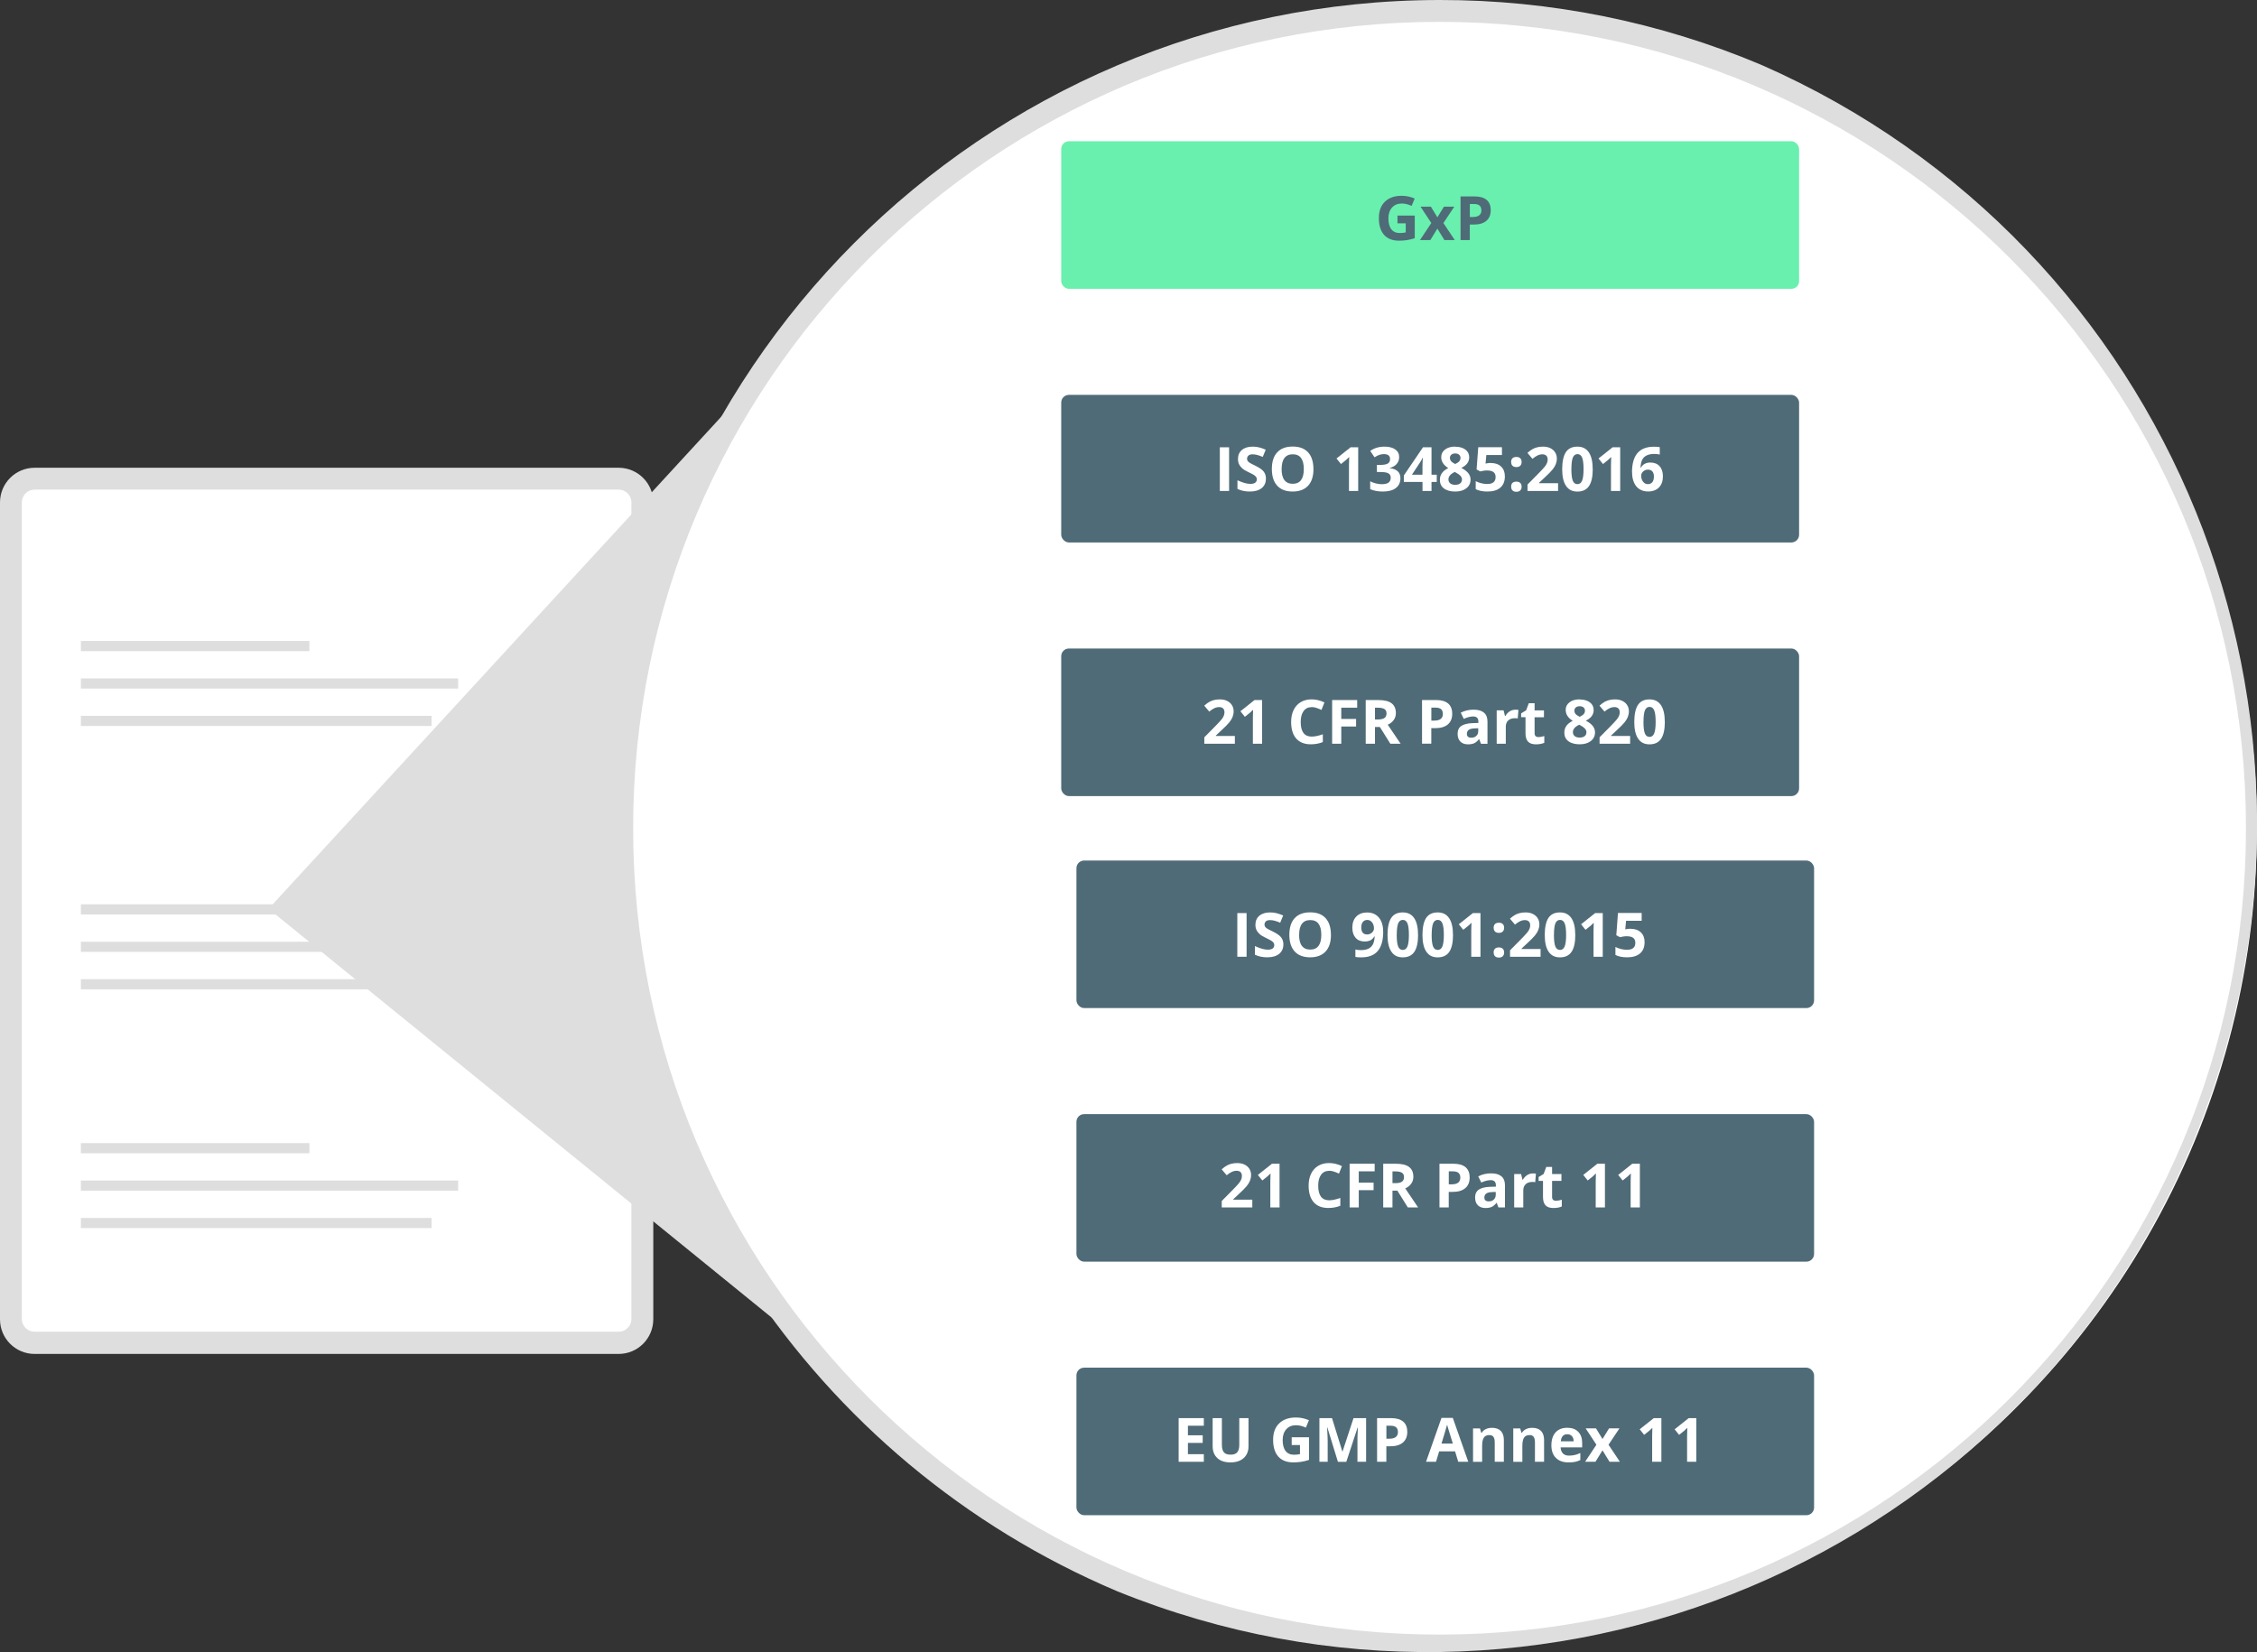
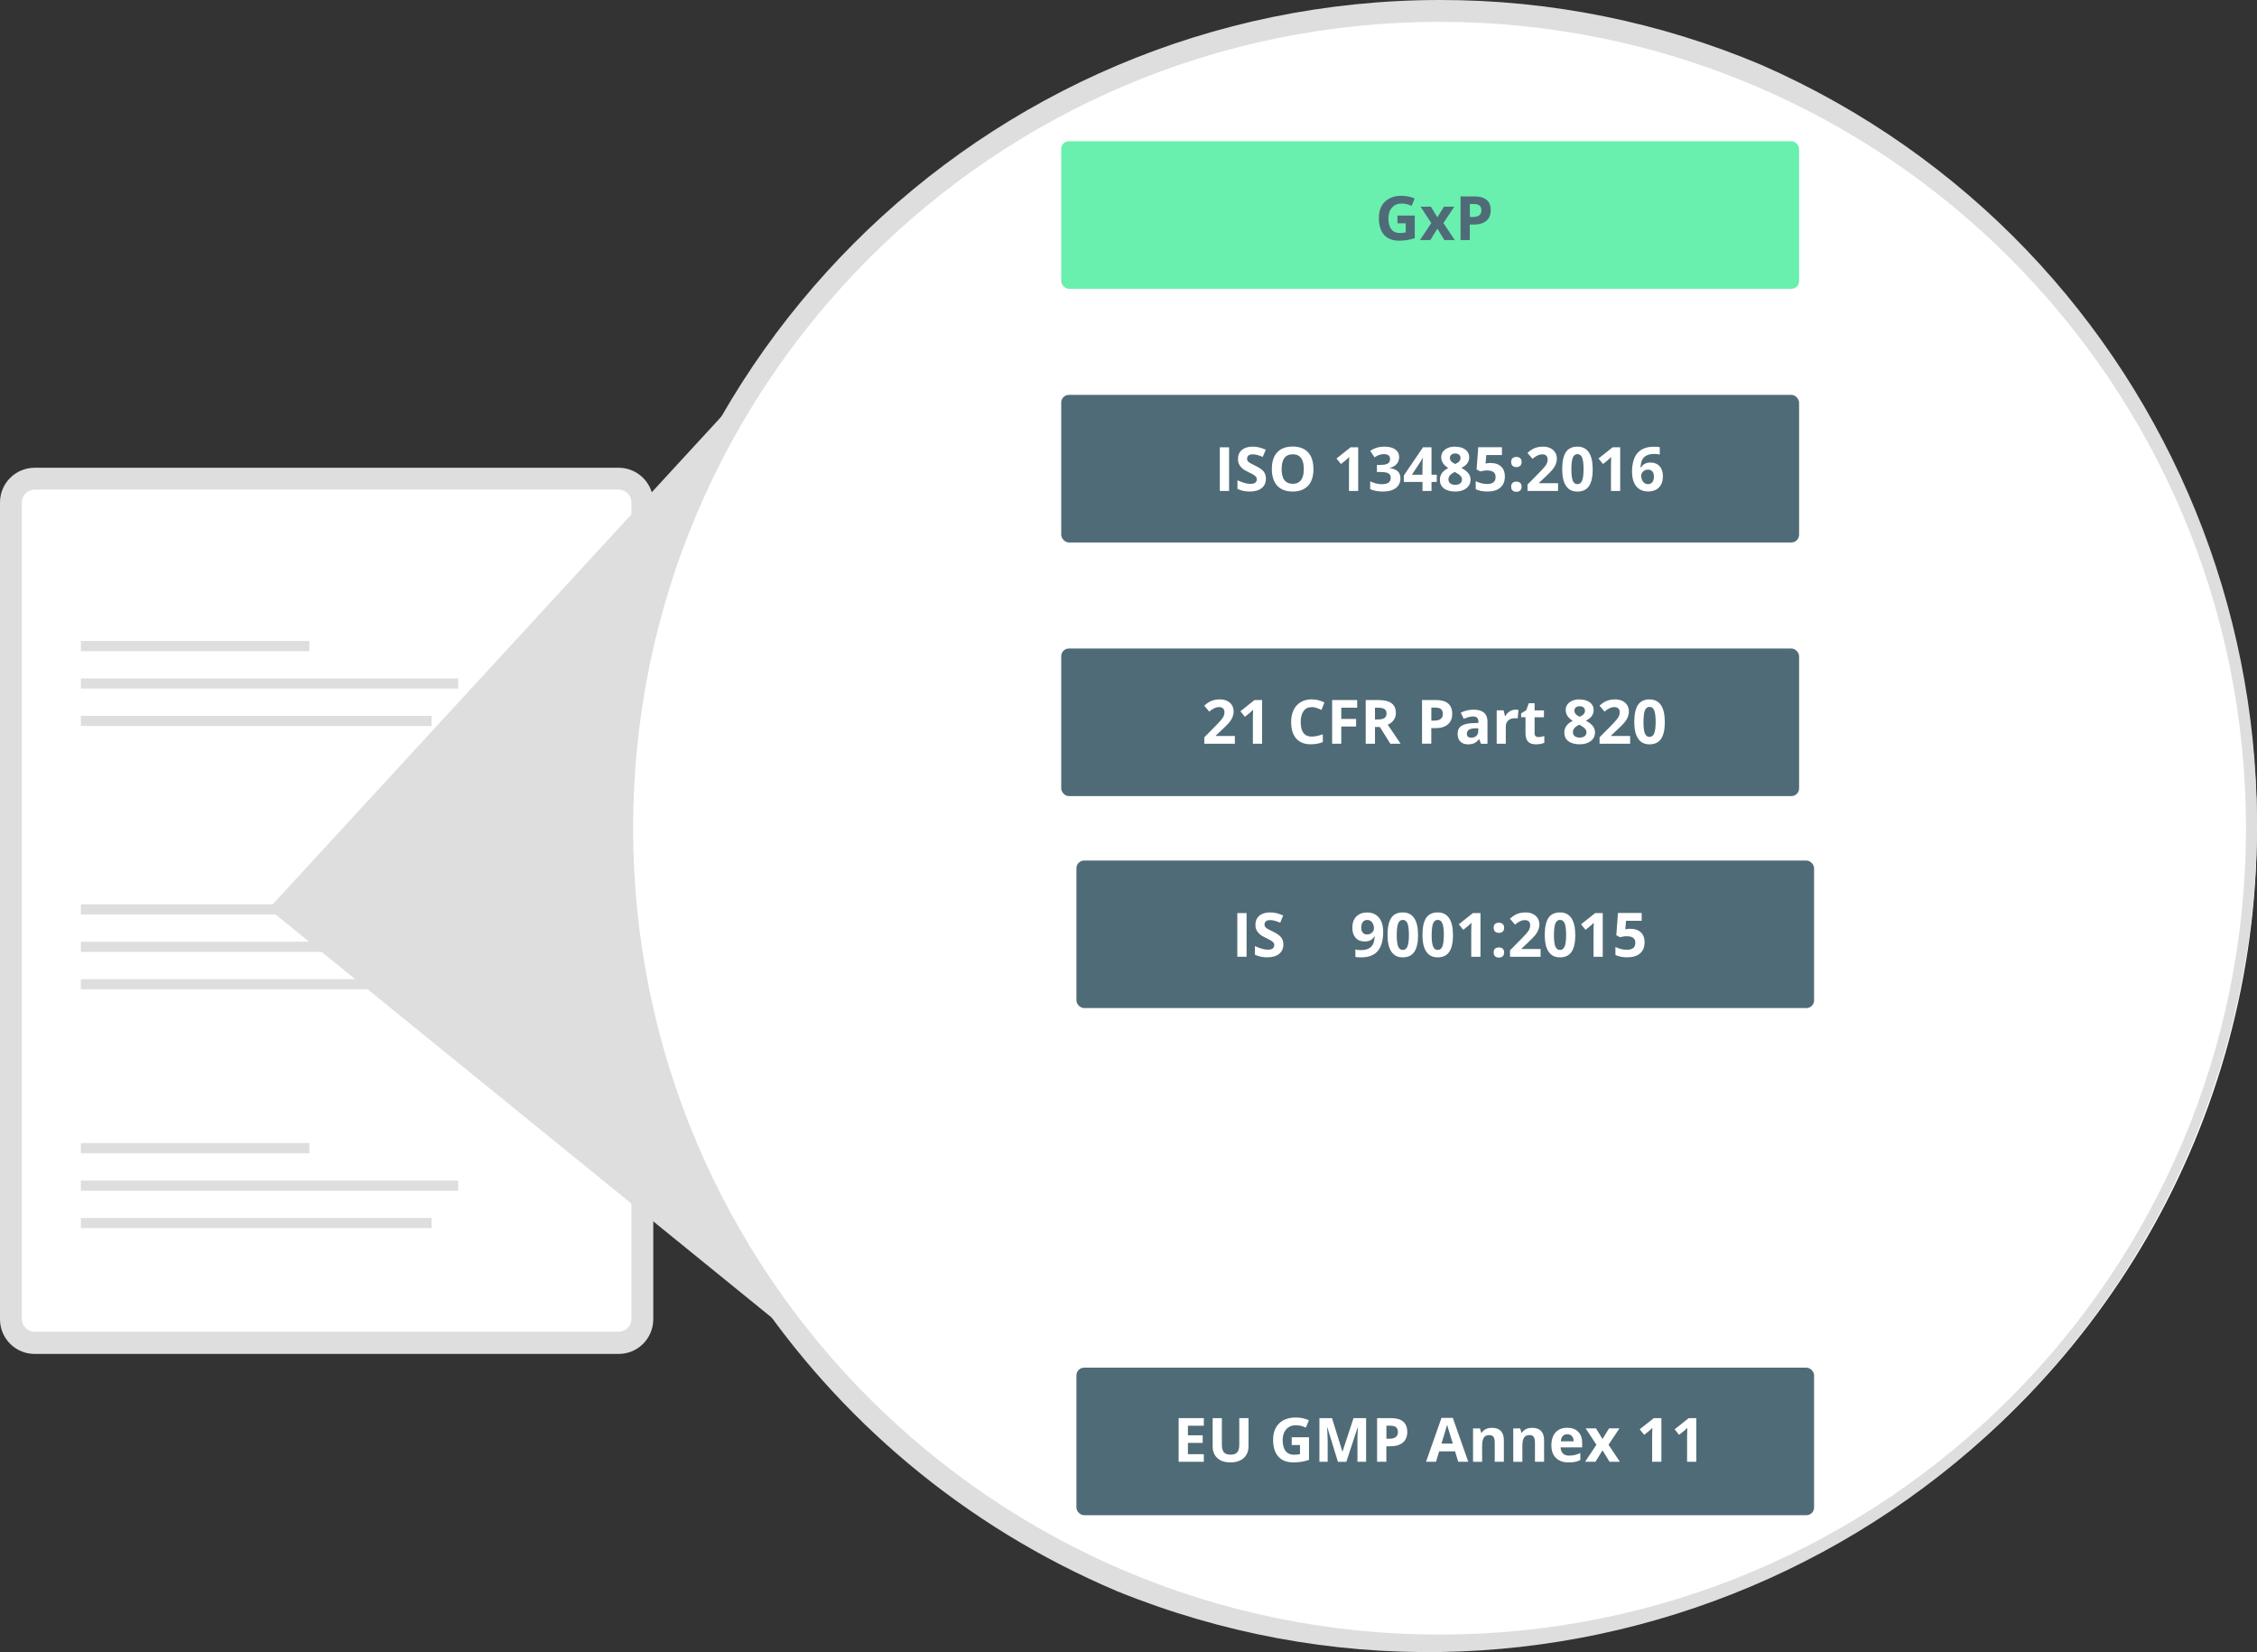
<svg xmlns="http://www.w3.org/2000/svg" id="Layer_2" data-name="Layer 2" viewBox="0 0 516.26 377.92">
  <rect x="0" y="0" width="516.26" height="377.92" fill="#333333" stroke="none" />
  <defs>
    <style> .cls-1 { fill: #fff; } .cls-2 { fill: #dedede; } .cls-3 { fill: #69f0ae; } .cls-4 { fill: #4f6b77; } </style>
  </defs>
  <g id="Layer_1-2" data-name="Layer 1">
    <rect class="cls-1" x="2.5" y="109.54" width="144.43" height="197.65" rx="5.43" ry="5.43" />
    <path class="cls-2" d="M141.5,112c1.61,0,2.92,1.31,2.93,2.92v186.8c0,1.61-1.32,2.92-2.93,2.92H7.93c-1.6,0-2.9-1.28-2.93-2.88V115c-.04-1.62,1.24-2.96,2.86-3,.02,0,.05,0,.07,0H141.5m0-5H7.93C3.55,107,0,110.55,0,114.93c0,.02,0,.05,0,.07v186.8c0,4.38,3.55,7.92,7.93,7.92H141.5c4.38,0,7.92-3.54,7.93-7.92V115c.04-4.38-3.48-7.96-7.86-8-.02,0-.05,0-.07,0Z" />
    <rect class="cls-2" x="18.5" y="146.63" width="52.27" height="2.32" />
    <rect class="cls-2" x="18.5" y="155.19" width="86.3" height="2.32" />
    <rect class="cls-2" x="18.5" y="163.75" width="80.22" height="2.32" />
    <rect class="cls-2" x="18.5" y="206.87" width="52.27" height="2.32" />
    <rect class="cls-2" x="18.5" y="215.43" width="86.3" height="2.32" />
    <rect class="cls-2" x="18.5" y="223.99" width="80.22" height="2.32" />
    <rect class="cls-2" x="18.5" y="261.49" width="52.27" height="2.32" />
    <rect class="cls-2" x="18.5" y="270.05" width="86.3" height="2.32" />
    <rect class="cls-2" x="18.5" y="278.61" width="80.22" height="2.32" />
    <polygon class="cls-2" points="198.97 319.65 61.43 207.89 195.45 62.2 198.97 319.65" />
    <circle class="cls-1" cx="329.28" cy="189.46" r="186.96" />
    <path class="cls-2" d="M329.28,5c101.87,0,184.46,82.58,184.46,184.46s-82.59,184.46-184.46,184.46-184.46-82.59-184.46-184.46S227.41,5,329.28,5M329.28,0c-104.66,.11-189.42,85.04-189.32,189.7,.08,76.02,45.57,144.64,115.57,174.3,97,39.31,207.5-7.46,246.81-104.47,38.49-94.99-5.52-203.38-99.34-244.64C379.68,5.02,354.6-.04,329.28,0Z" />
    <rect class="cls-4" x="246.22" y="196.85" width="168.73" height="33.75" rx="1.76" ry="1.76" />
-     <rect class="cls-4" x="246.22" y="254.86" width="168.73" height="33.75" rx="1.76" ry="1.76" />
    <rect class="cls-4" x="246.22" y="312.86" width="168.73" height="33.75" rx="1.76" ry="1.76" />
    <rect class="cls-3" x="242.74" y="32.31" width="168.78" height="33.76" rx="1.76" ry="1.76" />
    <rect class="cls-4" x="242.74" y="90.33" width="168.78" height="33.76" rx="1.76" ry="1.76" />
    <rect class="cls-4" x="242.74" y="148.35" width="168.78" height="33.76" rx="1.76" ry="1.76" />
    <g>
      <path class="cls-1" d="M283.02,218.86v-9.99h2.12v9.99h-2.12Z" />
      <path class="cls-1" d="M293.55,216.08c0,.9-.33,1.61-.97,2.13-.65,.52-1.55,.78-2.71,.78-1.07,0-2.01-.2-2.83-.6v-1.97c.67,.3,1.25,.51,1.71,.64,.47,.12,.89,.18,1.28,.18,.46,0,.82-.09,1.07-.27,.25-.18,.37-.44,.37-.79,0-.2-.05-.37-.16-.52-.11-.15-.27-.3-.48-.44-.21-.14-.64-.37-1.3-.68-.61-.29-1.07-.56-1.37-.83s-.55-.57-.73-.92-.27-.76-.27-1.23c0-.88,.3-1.58,.9-2.08,.6-.51,1.43-.76,2.48-.76,.52,0,1.02,.06,1.49,.18,.47,.12,.97,.3,1.48,.52l-.68,1.65c-.53-.22-.97-.37-1.32-.46-.35-.09-.69-.13-1.03-.13-.4,0-.71,.09-.92,.28s-.32,.43-.32,.73c0,.19,.04,.35,.13,.49,.09,.14,.22,.27,.41,.4,.19,.13,.64,.36,1.34,.7,.93,.45,1.57,.89,1.92,1.34,.35,.45,.52,1,.52,1.65Z" />
-       <path class="cls-1" d="M304.44,213.85c0,1.65-.41,2.93-1.23,3.81s-2,1.33-3.53,1.33-2.71-.44-3.53-1.33-1.23-2.17-1.23-3.83,.41-2.93,1.23-3.81c.82-.88,2-1.32,3.54-1.32s2.71,.44,3.52,1.33c.81,.88,1.22,2.16,1.22,3.81Zm-7.29,0c0,1.12,.21,1.96,.64,2.52s1.06,.85,1.9,.85c1.69,0,2.54-1.12,2.54-3.37s-.84-3.38-2.52-3.38c-.84,0-1.48,.28-1.91,.85-.43,.57-.64,1.41-.64,2.53Z" />
      <path class="cls-1" d="M316.39,213.13c0,1.97-.42,3.44-1.24,4.41s-2.08,1.46-3.77,1.46c-.59,0-1.04-.03-1.35-.1v-1.7c.38,.1,.78,.14,1.2,.14,.71,0,1.29-.1,1.74-.31,.46-.21,.8-.53,1.05-.98,.24-.45,.38-1.06,.42-1.84h-.08c-.26,.43-.57,.73-.92,.9s-.78,.26-1.3,.26c-.87,0-1.56-.28-2.06-.84-.5-.56-.75-1.33-.75-2.33,0-1.07,.3-1.92,.91-2.54,.61-.62,1.44-.93,2.49-.93,.74,0,1.38,.17,1.94,.52,.55,.35,.98,.85,1.27,1.51,.3,.66,.44,1.44,.44,2.36Zm-3.62-2.69c-.44,0-.78,.15-1.03,.45s-.37,.73-.37,1.3c0,.48,.11,.87,.33,1.15s.56,.42,1.02,.42c.43,0,.79-.14,1.1-.42,.31-.28,.46-.6,.46-.97,0-.54-.14-1-.43-1.37-.29-.37-.65-.56-1.09-.56Z" />
      <path class="cls-1" d="M324.37,213.86c0,1.75-.29,3.04-.86,3.88-.57,.84-1.45,1.26-2.64,1.26s-2.02-.43-2.61-1.3c-.59-.87-.88-2.14-.88-3.83s.29-3.06,.85-3.9c.57-.84,1.45-1.25,2.63-1.25s2.02,.44,2.62,1.31c.59,.88,.88,2.16,.88,3.84Zm-4.89,0c0,1.23,.11,2.1,.32,2.64,.21,.53,.57,.8,1.07,.8s.85-.27,1.07-.81,.33-1.41,.33-2.62-.11-2.11-.33-2.64c-.22-.54-.58-.8-1.06-.8s-.85,.27-1.07,.8c-.21,.54-.32,1.42-.32,2.64Z" />
      <path class="cls-1" d="M332.36,213.86c0,1.75-.29,3.04-.86,3.88-.57,.84-1.45,1.26-2.64,1.26s-2.02-.43-2.61-1.3c-.59-.87-.88-2.14-.88-3.83s.29-3.06,.85-3.9c.57-.84,1.45-1.25,2.63-1.25s2.02,.44,2.62,1.31c.59,.88,.88,2.16,.88,3.84Zm-4.89,0c0,1.23,.11,2.1,.32,2.64,.21,.53,.57,.8,1.07,.8s.85-.27,1.07-.81,.33-1.41,.33-2.62-.11-2.11-.33-2.64c-.22-.54-.58-.8-1.06-.8s-.85,.27-1.07,.8c-.21,.54-.32,1.42-.32,2.64Z" />
      <path class="cls-1" d="M338.64,218.86h-2.11v-5.78l.02-.95,.03-1.04c-.35,.35-.59,.58-.73,.69l-1.15,.92-1.02-1.27,3.22-2.56h1.74v9.99Z" />
      <path class="cls-1" d="M341.65,212.24c0-.38,.1-.67,.31-.87s.5-.29,.9-.29,.67,.1,.88,.3c.21,.2,.31,.49,.31,.86s-.11,.66-.32,.86c-.21,.2-.5,.3-.87,.3s-.68-.1-.89-.3-.31-.49-.31-.86Zm0,5.65c0-.38,.1-.67,.31-.87s.5-.29,.9-.29,.67,.1,.88,.3c.21,.2,.31,.49,.31,.86s-.1,.64-.31,.85c-.21,.21-.5,.31-.88,.31s-.68-.1-.89-.3c-.21-.2-.31-.49-.31-.86Z" />
      <path class="cls-1" d="M352.39,218.86h-6.99v-1.47l2.51-2.54c.74-.76,1.23-1.29,1.46-1.58,.23-.29,.39-.57,.49-.82s.15-.51,.15-.78c0-.4-.11-.7-.33-.9-.22-.2-.52-.29-.88-.29-.39,0-.76,.09-1.13,.27s-.75,.43-1.14,.76l-1.15-1.36c.49-.42,.9-.72,1.22-.89s.68-.31,1.06-.4c.38-.09,.81-.14,1.29-.14,.62,0,1.18,.11,1.65,.34s.85,.55,1.11,.96,.4,.88,.4,1.41c0,.46-.08,.89-.24,1.3-.16,.4-.41,.82-.75,1.24-.34,.42-.94,1.03-1.79,1.81l-1.29,1.21v.1h4.35v1.78Z" />
      <path class="cls-1" d="M360.33,213.86c0,1.75-.29,3.04-.86,3.88-.57,.84-1.45,1.26-2.64,1.26s-2.02-.43-2.61-1.3c-.59-.87-.88-2.14-.88-3.83s.29-3.06,.85-3.9c.57-.84,1.45-1.25,2.63-1.25s2.02,.44,2.62,1.31c.59,.88,.88,2.16,.88,3.84Zm-4.89,0c0,1.23,.11,2.1,.32,2.64,.21,.53,.57,.8,1.07,.8s.85-.27,1.07-.81,.33-1.41,.33-2.62-.11-2.11-.33-2.64c-.22-.54-.58-.8-1.06-.8s-.85,.27-1.07,.8c-.21,.54-.32,1.42-.32,2.64Z" />
      <path class="cls-1" d="M366.61,218.86h-2.11v-5.78l.02-.95,.03-1.04c-.35,.35-.59,.58-.73,.69l-1.15,.92-1.02-1.27,3.22-2.56h1.74v9.99Z" />
      <path class="cls-1" d="M373.01,212.47c.97,0,1.74,.27,2.31,.81,.57,.54,.86,1.29,.86,2.23,0,1.12-.34,1.98-1.03,2.58s-1.67,.9-2.95,.9c-1.11,0-2.01-.18-2.69-.54v-1.83c.36,.19,.78,.35,1.26,.47,.48,.12,.93,.18,1.36,.18,1.29,0,1.93-.53,1.93-1.59s-.67-1.51-2-1.51c-.24,0-.51,.02-.8,.07-.29,.05-.53,.1-.71,.15l-.84-.45,.38-5.09h5.42v1.79h-3.57l-.18,1.96,.24-.05c.28-.06,.62-.1,1.03-.1Z" />
    </g>
    <g>
      <path class="cls-4" d="M319.65,49.31h3.96v5.18c-.64,.21-1.25,.36-1.82,.44-.57,.08-1.15,.13-1.74,.13-1.51,0-2.66-.44-3.46-1.33-.79-.89-1.19-2.16-1.19-3.82s.46-2.87,1.38-3.77c.92-.9,2.2-1.35,3.84-1.35,1.03,0,2.01,.21,2.97,.62l-.7,1.7c-.73-.36-1.49-.55-2.28-.55-.92,0-1.65,.31-2.2,.92s-.83,1.44-.83,2.48,.22,1.91,.67,2.49c.45,.57,1.09,.86,1.94,.86,.44,0,.89-.05,1.35-.14v-2.08h-1.89v-1.76Z" />
      <path class="cls-4" d="M327.39,51.02l-2.46-3.74h2.37l1.48,2.43,1.5-2.43h2.37l-2.49,3.74,2.6,3.9h-2.37l-1.61-2.62-1.61,2.62h-2.37l2.59-3.9Z" />
      <path class="cls-4" d="M340.99,48.05c0,1.08-.34,1.9-1.01,2.47-.67,.57-1.63,.85-2.87,.85h-.91v3.55h-2.12v-9.99h3.19c1.21,0,2.13,.26,2.76,.78,.63,.52,.95,1.3,.95,2.33Zm-4.79,1.59h.7c.65,0,1.14-.13,1.46-.39,.32-.26,.49-.63,.49-1.12s-.14-.86-.41-1.1c-.27-.24-.7-.36-1.27-.36h-.96v2.97Z" />
    </g>
    <g>
      <path class="cls-1" d="M282.46,170.13h-6.99v-1.47l2.51-2.54c.74-.76,1.23-1.29,1.46-1.58,.23-.29,.39-.57,.49-.82s.15-.51,.15-.78c0-.4-.11-.7-.33-.9-.22-.2-.52-.29-.88-.29-.39,0-.76,.09-1.13,.27s-.75,.43-1.14,.76l-1.15-1.36c.49-.42,.9-.72,1.22-.89s.68-.31,1.06-.4c.38-.09,.81-.14,1.29-.14,.62,0,1.18,.11,1.65,.34s.85,.55,1.11,.96,.4,.88,.4,1.41c0,.46-.08,.89-.24,1.3-.16,.4-.41,.82-.75,1.24-.34,.42-.94,1.03-1.79,1.81l-1.29,1.21v.1h4.35v1.78Z" />
      <path class="cls-1" d="M288.69,170.13h-2.11v-5.78l.02-.95,.03-1.04c-.35,.35-.59,.58-.73,.69l-1.15,.92-1.02-1.27,3.22-2.56h1.74v9.99Z" />
      <path class="cls-1" d="M300.03,161.76c-.8,0-1.42,.3-1.85,.9-.44,.6-.66,1.43-.66,2.5,0,2.23,.84,3.34,2.51,3.34,.7,0,1.55-.18,2.55-.53v1.78c-.82,.34-1.74,.51-2.75,.51-1.45,0-2.57-.44-3.34-1.32-.77-.88-1.16-2.15-1.16-3.8,0-1.04,.19-1.95,.57-2.73,.38-.78,.92-1.38,1.63-1.8,.71-.42,1.54-.63,2.49-.63s1.95,.23,2.93,.7l-.68,1.72c-.37-.18-.75-.33-1.13-.46s-.75-.2-1.11-.2Z" />
      <path class="cls-1" d="M306.79,170.13h-2.08v-9.99h5.73v1.74h-3.64v2.58h3.39v1.73h-3.39v3.95Z" />
      <path class="cls-1" d="M314.51,166.3v3.83h-2.12v-9.99h2.91c1.36,0,2.36,.25,3.01,.74,.65,.49,.98,1.25,.98,2.25,0,.59-.16,1.11-.49,1.57-.32,.46-.78,.82-1.37,1.08,1.5,2.25,2.48,3.7,2.94,4.35h-2.35l-2.39-3.83h-1.13Zm0-1.72h.68c.67,0,1.16-.11,1.48-.33s.48-.57,.48-1.05-.16-.81-.49-1.01c-.33-.2-.83-.3-1.51-.3h-.64v2.7Z" />
      <path class="cls-1" d="M332.18,163.25c0,1.08-.34,1.9-1.01,2.47-.67,.57-1.63,.85-2.87,.85h-.91v3.55h-2.12v-9.99h3.19c1.21,0,2.13,.26,2.76,.78,.63,.52,.95,1.3,.95,2.33Zm-4.79,1.59h.7c.65,0,1.14-.13,1.46-.39,.32-.26,.49-.63,.49-1.12s-.14-.86-.41-1.1c-.27-.24-.7-.36-1.27-.36h-.96v2.97Z" />
      <path class="cls-1" d="M338.75,170.13l-.4-1.04h-.05c-.35,.44-.71,.75-1.08,.92-.37,.17-.86,.26-1.45,.26-.73,0-1.31-.21-1.73-.63-.42-.42-.63-1.02-.63-1.79s.28-1.41,.85-1.79c.57-.38,1.42-.6,2.57-.64l1.33-.04v-.33c0-.77-.4-1.16-1.19-1.16-.61,0-1.33,.18-2.15,.55l-.69-1.41c.88-.46,1.85-.69,2.93-.69s1.81,.22,2.36,.67,.82,1.13,.82,2.04v5.09h-1.46Zm-.62-3.54l-.81,.03c-.61,.02-1.06,.13-1.35,.33s-.44,.51-.44,.92c0,.59,.34,.88,1.01,.88,.48,0,.87-.14,1.16-.42,.29-.28,.43-.65,.43-1.11v-.63Z" />
      <path class="cls-1" d="M346.62,162.34c.28,0,.52,.02,.7,.06l-.16,1.96c-.17-.05-.37-.07-.62-.07-.67,0-1.18,.17-1.55,.51-.37,.34-.56,.82-.56,1.44v3.89h-2.08v-7.64h1.58l.31,1.29h.1c.24-.43,.56-.77,.96-1.04,.4-.26,.84-.39,1.32-.39Z" />
      <path class="cls-1" d="M351.93,168.61c.36,0,.8-.08,1.31-.24v1.55c-.52,.23-1.16,.35-1.91,.35-.83,0-1.44-.21-1.82-.63-.38-.42-.57-1.05-.57-1.9v-3.68h-1v-.88l1.15-.7,.6-1.61h1.33v1.63h2.14v1.57h-2.14v3.68c0,.3,.08,.51,.25,.66,.17,.14,.39,.21,.66,.21Z" />
      <path class="cls-1" d="M361.34,160.01c.96,0,1.73,.22,2.31,.65,.58,.43,.88,1.02,.88,1.76,0,.51-.14,.96-.42,1.36-.28,.4-.74,.76-1.37,1.07,.75,.4,1.28,.82,1.61,1.25,.33,.44,.49,.91,.49,1.43,0,.82-.32,1.48-.96,1.98-.64,.5-1.49,.75-2.54,.75s-1.95-.23-2.58-.7-.94-1.12-.94-1.98c0-.57,.15-1.08,.46-1.52,.3-.44,.79-.83,1.46-1.17-.57-.36-.98-.75-1.23-1.16s-.38-.86-.38-1.35c0-.72,.3-1.29,.89-1.74s1.37-.66,2.32-.66Zm-1.56,7.46c0,.39,.14,.7,.41,.92s.65,.33,1.12,.33c.52,0,.92-.11,1.18-.34,.26-.22,.39-.52,.39-.89,0-.31-.13-.59-.39-.86-.26-.27-.68-.55-1.25-.85-.97,.45-1.46,1.01-1.46,1.7Zm1.54-5.92c-.36,0-.65,.09-.87,.28-.22,.19-.33,.43-.33,.74,0,.27,.09,.52,.26,.73,.17,.22,.49,.44,.95,.67,.45-.21,.76-.42,.94-.64s.27-.47,.27-.76c0-.31-.11-.56-.34-.75s-.52-.27-.88-.27Z" />
      <path class="cls-1" d="M372.87,170.13h-6.99v-1.47l2.51-2.54c.74-.76,1.23-1.29,1.46-1.58,.23-.29,.39-.57,.49-.82s.15-.51,.15-.78c0-.4-.11-.7-.33-.9-.22-.2-.52-.29-.88-.29-.39,0-.76,.09-1.13,.27s-.75,.43-1.14,.76l-1.15-1.36c.49-.42,.9-.72,1.22-.89s.68-.31,1.06-.4c.38-.09,.81-.14,1.29-.14,.62,0,1.18,.11,1.65,.34s.85,.55,1.11,.96,.4,.88,.4,1.41c0,.46-.08,.89-.24,1.3-.16,.4-.41,.82-.75,1.24-.34,.42-.94,1.03-1.79,1.81l-1.29,1.21v.1h4.35v1.78Z" />
      <path class="cls-1" d="M380.81,165.13c0,1.75-.29,3.04-.86,3.88-.57,.84-1.45,1.26-2.64,1.26s-2.02-.43-2.61-1.3c-.59-.87-.88-2.14-.88-3.83s.29-3.06,.85-3.9c.57-.84,1.45-1.25,2.63-1.25s2.02,.44,2.62,1.31c.59,.88,.88,2.16,.88,3.84Zm-4.89,0c0,1.23,.11,2.1,.32,2.64,.21,.53,.57,.8,1.07,.8s.85-.27,1.07-.81,.33-1.41,.33-2.62-.11-2.11-.33-2.64c-.22-.54-.58-.8-1.06-.8s-.85,.27-1.07,.8c-.21,.54-.32,1.42-.32,2.64Z" />
    </g>
    <g>
      <path class="cls-1" d="M279.02,112.31v-9.99h2.12v9.99h-2.12Z" />
      <path class="cls-1" d="M289.56,109.53c0,.9-.33,1.61-.97,2.13-.65,.52-1.55,.78-2.71,.78-1.07,0-2.01-.2-2.83-.6v-1.97c.67,.3,1.25,.51,1.71,.64,.47,.12,.89,.18,1.28,.18,.46,0,.82-.09,1.07-.27,.25-.18,.37-.44,.37-.79,0-.2-.05-.37-.16-.52-.11-.15-.27-.3-.48-.44-.21-.14-.64-.37-1.3-.68-.61-.29-1.07-.56-1.37-.83s-.55-.57-.73-.92-.27-.76-.27-1.23c0-.88,.3-1.58,.9-2.08,.6-.51,1.43-.76,2.48-.76,.52,0,1.02,.06,1.49,.18,.47,.12,.97,.3,1.48,.52l-.68,1.65c-.53-.22-.97-.37-1.32-.46-.35-.09-.69-.13-1.03-.13-.4,0-.71,.09-.92,.28s-.32,.43-.32,.73c0,.19,.04,.35,.13,.49,.09,.14,.22,.27,.41,.4,.19,.13,.64,.36,1.34,.7,.93,.45,1.57,.89,1.92,1.34,.35,.45,.52,1,.52,1.65Z" />
      <path class="cls-1" d="M300.44,107.3c0,1.65-.41,2.93-1.23,3.81s-2,1.33-3.53,1.33-2.71-.44-3.53-1.33-1.23-2.17-1.23-3.83,.41-2.93,1.23-3.81c.82-.88,2-1.32,3.54-1.32s2.71,.44,3.52,1.33c.81,.88,1.22,2.16,1.22,3.81Zm-7.29,0c0,1.12,.21,1.96,.64,2.52s1.06,.85,1.9,.85c1.69,0,2.54-1.12,2.54-3.37s-.84-3.38-2.52-3.38c-.84,0-1.48,.28-1.91,.85-.43,.57-.64,1.41-.64,2.53Z" />
      <path class="cls-1" d="M310.67,112.31h-2.11v-5.78l.02-.95,.03-1.04c-.35,.35-.59,.58-.73,.69l-1.15,.92-1.02-1.27,3.22-2.56h1.74v9.99Z" />
      <path class="cls-1" d="M320.04,104.55c0,.62-.19,1.16-.57,1.59s-.91,.74-1.59,.9v.04c.81,.1,1.42,.35,1.83,.73,.42,.39,.62,.92,.62,1.58,0,.96-.35,1.71-1.05,2.25-.7,.54-1.69,.8-2.99,.8-1.08,0-2.05-.18-2.88-.54v-1.8c.39,.2,.81,.36,1.28,.48s.92,.18,1.38,.18c.7,0,1.21-.12,1.54-.36s.5-.62,.5-1.14c0-.47-.19-.8-.57-1s-.99-.29-1.83-.29h-.76v-1.62h.77c.77,0,1.34-.1,1.7-.3,.36-.2,.54-.55,.54-1.04,0-.76-.47-1.13-1.42-1.13-.33,0-.66,.05-1,.16-.34,.11-.72,.3-1.13,.57l-.98-1.46c.91-.66,2-.98,3.26-.98,1.03,0,1.85,.21,2.45,.63,.6,.42,.9,1,.9,1.75Z" />
      <path class="cls-1" d="M328.64,110.24h-1.2v2.07h-2.06v-2.07h-4.27v-1.47l4.38-6.45h1.95v6.28h1.2v1.64Zm-3.27-1.64v-1.7c0-.28,.01-.69,.03-1.23s.04-.85,.05-.94h-.05c-.17,.37-.37,.74-.61,1.09l-1.83,2.77h2.41Z" />
      <path class="cls-1" d="M332.87,102.19c.96,0,1.73,.22,2.31,.65,.58,.43,.88,1.02,.88,1.76,0,.51-.14,.96-.42,1.36-.28,.4-.74,.76-1.37,1.07,.75,.4,1.28,.82,1.61,1.25,.33,.44,.49,.91,.49,1.43,0,.82-.32,1.48-.96,1.98-.64,.5-1.49,.75-2.54,.75s-1.95-.23-2.58-.7-.94-1.12-.94-1.98c0-.57,.15-1.08,.46-1.52,.3-.44,.79-.83,1.46-1.17-.57-.36-.98-.75-1.23-1.16s-.38-.86-.38-1.35c0-.72,.3-1.29,.89-1.74s1.37-.66,2.32-.66Zm-1.56,7.46c0,.39,.14,.7,.41,.92s.65,.33,1.12,.33c.52,0,.92-.11,1.18-.34,.26-.22,.39-.52,.39-.89,0-.31-.13-.59-.39-.86-.26-.27-.68-.55-1.25-.85-.97,.45-1.46,1.01-1.46,1.7Zm1.54-5.92c-.36,0-.65,.09-.87,.28-.22,.19-.33,.43-.33,.74,0,.27,.09,.52,.26,.73,.17,.22,.49,.44,.95,.67,.45-.21,.76-.42,.94-.64s.27-.47,.27-.76c0-.31-.11-.56-.34-.75s-.52-.27-.88-.27Z" />
      <path class="cls-1" d="M341.05,105.92c.97,0,1.74,.27,2.31,.81,.57,.54,.86,1.29,.86,2.23,0,1.12-.34,1.98-1.03,2.58s-1.67,.9-2.95,.9c-1.11,0-2.01-.18-2.69-.54v-1.83c.36,.19,.78,.35,1.26,.47,.48,.12,.93,.18,1.36,.18,1.29,0,1.93-.53,1.93-1.59s-.67-1.51-2-1.51c-.24,0-.51,.02-.8,.07-.29,.05-.53,.1-.71,.15l-.84-.45,.38-5.09h5.42v1.79h-3.57l-.18,1.96,.24-.05c.28-.06,.62-.1,1.03-.1Z" />
      <path class="cls-1" d="M345.65,105.69c0-.38,.1-.67,.31-.87s.5-.29,.9-.29,.67,.1,.88,.3c.21,.2,.31,.49,.31,.86s-.11,.66-.32,.86c-.21,.2-.5,.3-.87,.3s-.68-.1-.89-.3-.31-.49-.31-.86Zm0,5.65c0-.38,.1-.67,.31-.87s.5-.29,.9-.29,.67,.1,.88,.3c.21,.2,.31,.49,.31,.86s-.1,.64-.31,.85c-.21,.21-.5,.31-.88,.31s-.68-.1-.89-.3c-.21-.2-.31-.49-.31-.86Z" />
      <path class="cls-1" d="M356.39,112.31h-6.99v-1.47l2.51-2.54c.74-.76,1.23-1.29,1.46-1.58,.23-.29,.39-.57,.49-.82s.15-.51,.15-.78c0-.4-.11-.7-.33-.9-.22-.2-.52-.29-.88-.29-.39,0-.76,.09-1.13,.27s-.75,.43-1.14,.76l-1.15-1.36c.49-.42,.9-.72,1.22-.89s.68-.31,1.06-.4c.38-.09,.81-.14,1.29-.14,.62,0,1.18,.11,1.65,.34s.85,.55,1.11,.96,.4,.88,.4,1.41c0,.46-.08,.89-.24,1.3-.16,.4-.41,.82-.75,1.24-.34,.42-.94,1.03-1.79,1.81l-1.29,1.21v.1h4.35v1.78Z" />
      <path class="cls-1" d="M364.32,107.31c0,1.75-.29,3.04-.86,3.88-.57,.84-1.45,1.26-2.64,1.26s-2.02-.43-2.61-1.3c-.59-.87-.88-2.14-.88-3.83s.29-3.06,.85-3.9c.57-.84,1.45-1.25,2.63-1.25s2.02,.44,2.62,1.31c.59,.88,.88,2.16,.88,3.84Zm-4.89,0c0,1.23,.11,2.1,.32,2.64,.21,.53,.57,.8,1.07,.8s.85-.27,1.07-.81,.33-1.41,.33-2.62-.11-2.11-.33-2.64c-.22-.54-.58-.8-1.06-.8s-.85,.27-1.07,.8c-.21,.54-.32,1.42-.32,2.64Z" />
      <path class="cls-1" d="M370.6,112.31h-2.11v-5.78l.02-.95,.03-1.04c-.35,.35-.59,.58-.73,.69l-1.15,.92-1.02-1.27,3.22-2.56h1.74v9.99Z" />
      <path class="cls-1" d="M373.3,108.06c0-1.98,.42-3.45,1.25-4.42,.84-.97,2.09-1.45,3.76-1.45,.57,0,1.02,.03,1.34,.1v1.69c-.41-.09-.81-.14-1.2-.14-.72,0-1.32,.11-1.77,.33-.46,.22-.8,.54-1.03,.97s-.36,1.04-.4,1.83h.09c.45-.77,1.17-1.16,2.17-1.16,.89,0,1.59,.28,2.1,.84s.76,1.33,.76,2.32c0,1.07-.3,1.91-.9,2.53-.6,.62-1.44,.93-2.5,.93-.74,0-1.38-.17-1.93-.51-.55-.34-.97-.84-1.27-1.5-.3-.66-.45-1.45-.45-2.37Zm3.61,2.69c.45,0,.8-.15,1.04-.45,.24-.3,.36-.74,.36-1.3,0-.49-.11-.87-.34-1.15-.22-.28-.57-.42-1.02-.42-.43,0-.79,.14-1.1,.42-.3,.28-.45,.6-.45,.97,0,.54,.14,1,.43,1.37,.29,.37,.65,.56,1.08,.56Z" />
    </g>
    <g>
      <path class="cls-1" d="M286.45,276.2h-6.99v-1.47l2.51-2.54c.74-.76,1.23-1.29,1.46-1.58,.23-.29,.39-.57,.49-.82s.15-.51,.15-.78c0-.4-.11-.7-.33-.9-.22-.2-.52-.29-.88-.29-.39,0-.76,.09-1.13,.27s-.75,.43-1.14,.76l-1.15-1.36c.49-.42,.9-.72,1.22-.89s.68-.31,1.06-.4c.38-.09,.81-.14,1.29-.14,.62,0,1.18,.11,1.65,.34s.85,.55,1.11,.96,.4,.88,.4,1.41c0,.46-.08,.89-.24,1.3-.16,.4-.41,.82-.75,1.24-.34,.42-.94,1.03-1.79,1.81l-1.29,1.21v.1h4.35v1.78Z" />
-       <path class="cls-1" d="M292.68,276.2h-2.11v-5.78l.02-.95,.03-1.04c-.35,.35-.59,.58-.73,.69l-1.15,.92-1.02-1.27,3.22-2.56h1.74v9.99Z" />
+       <path class="cls-1" d="M292.68,276.2h-2.11v-5.78l.02-.95,.03-1.04c-.35,.35-.59,.58-.73,.69l-1.15,.92-1.02-1.27,3.22-2.56v9.99Z" />
      <path class="cls-1" d="M304.03,267.83c-.8,0-1.42,.3-1.85,.9-.44,.6-.66,1.43-.66,2.5,0,2.23,.84,3.34,2.51,3.34,.7,0,1.55-.18,2.55-.53v1.78c-.82,.34-1.74,.51-2.75,.51-1.45,0-2.57-.44-3.34-1.32-.77-.88-1.16-2.15-1.16-3.8,0-1.04,.19-1.95,.57-2.73,.38-.78,.92-1.38,1.63-1.8,.71-.42,1.54-.63,2.49-.63s1.95,.23,2.93,.7l-.68,1.72c-.37-.18-.75-.33-1.13-.46s-.75-.2-1.11-.2Z" />
      <path class="cls-1" d="M310.79,276.2h-2.08v-9.99h5.73v1.74h-3.64v2.58h3.39v1.73h-3.39v3.95Z" />
      <path class="cls-1" d="M318.51,272.37v3.83h-2.12v-9.99h2.91c1.36,0,2.36,.25,3.01,.74,.65,.49,.98,1.25,.98,2.25,0,.59-.16,1.11-.49,1.57-.32,.46-.78,.82-1.37,1.08,1.5,2.25,2.48,3.7,2.94,4.35h-2.35l-2.39-3.83h-1.13Zm0-1.72h.68c.67,0,1.16-.11,1.48-.33s.48-.57,.48-1.05-.16-.81-.49-1.01c-.33-.2-.83-.3-1.51-.3h-.64v2.7Z" />
      <path class="cls-1" d="M336.17,269.33c0,1.08-.34,1.9-1.01,2.47-.67,.57-1.63,.85-2.87,.85h-.91v3.55h-2.12v-9.99h3.19c1.21,0,2.13,.26,2.76,.78,.63,.52,.95,1.3,.95,2.33Zm-4.79,1.59h.7c.65,0,1.14-.13,1.46-.39,.32-.26,.49-.63,.49-1.12s-.14-.86-.41-1.1c-.27-.24-.7-.36-1.27-.36h-.96v2.97Z" />
      <path class="cls-1" d="M342.75,276.2l-.4-1.04h-.05c-.35,.44-.71,.75-1.08,.92-.37,.17-.86,.26-1.45,.26-.73,0-1.31-.21-1.73-.63-.42-.42-.63-1.02-.63-1.79s.28-1.41,.85-1.79c.57-.38,1.42-.6,2.57-.64l1.33-.04v-.33c0-.77-.4-1.16-1.19-1.16-.61,0-1.33,.18-2.15,.55l-.69-1.41c.88-.46,1.85-.69,2.93-.69s1.81,.22,2.36,.67,.82,1.13,.82,2.04v5.09h-1.46Zm-.62-3.54l-.81,.03c-.61,.02-1.06,.13-1.35,.33s-.44,.51-.44,.92c0,.59,.34,.88,1.01,.88,.48,0,.87-.14,1.16-.42,.29-.28,.43-.65,.43-1.11v-.63Z" />
      <path class="cls-1" d="M350.62,268.42c.28,0,.52,.02,.7,.06l-.16,1.96c-.17-.05-.37-.07-.62-.07-.67,0-1.18,.17-1.55,.51-.37,.34-.56,.82-.56,1.44v3.89h-2.08v-7.64h1.58l.31,1.29h.1c.24-.43,.56-.77,.96-1.04,.4-.26,.84-.39,1.32-.39Z" />
      <path class="cls-1" d="M355.93,274.68c.36,0,.8-.08,1.31-.24v1.55c-.52,.23-1.16,.35-1.91,.35-.83,0-1.44-.21-1.82-.63-.38-.42-.57-1.05-.57-1.9v-3.68h-1v-.88l1.15-.7,.6-1.61h1.33v1.63h2.14v1.57h-2.14v3.68c0,.3,.08,.51,.25,.66,.17,.14,.39,.21,.66,.21Z" />
      <path class="cls-1" d="M367.11,276.2h-2.11v-5.78l.02-.95,.03-1.04c-.35,.35-.59,.58-.73,.69l-1.15,.92-1.02-1.27,3.22-2.56h1.74v9.99Z" />
      <path class="cls-1" d="M375.1,276.2h-2.11v-5.78l.02-.95,.03-1.04c-.35,.35-.59,.58-.73,.69l-1.15,.92-1.02-1.27,3.22-2.56h1.74v9.99Z" />
    </g>
    <g>
      <path class="cls-1" d="M275.36,334.39h-5.76v-9.99h5.76v1.74h-3.64v2.19h3.38v1.74h-3.38v2.58h3.64v1.75Z" />
      <path class="cls-1" d="M285.58,324.4v6.47c0,.74-.17,1.39-.5,1.94-.33,.56-.81,.98-1.43,1.28s-1.36,.44-2.21,.44c-1.29,0-2.28-.33-2.99-.99-.71-.66-1.07-1.56-1.07-2.7v-6.44h2.11v6.12c0,.77,.16,1.33,.46,1.7s.82,.54,1.54,.54,1.2-.18,1.51-.54c.31-.36,.47-.93,.47-1.71v-6.1h2.11Z" />
      <path class="cls-1" d="M295.46,328.78h3.96v5.18c-.64,.21-1.25,.36-1.82,.44-.57,.08-1.15,.13-1.74,.13-1.51,0-2.66-.44-3.46-1.33-.79-.89-1.19-2.16-1.19-3.82s.46-2.87,1.38-3.77c.92-.9,2.2-1.35,3.84-1.35,1.03,0,2.01,.21,2.97,.62l-.7,1.7c-.73-.36-1.49-.55-2.28-.55-.92,0-1.65,.31-2.2,.92s-.83,1.44-.83,2.48,.22,1.91,.67,2.49c.45,.57,1.09,.86,1.94,.86,.44,0,.89-.05,1.35-.14v-2.08h-1.89v-1.76Z" />
      <path class="cls-1" d="M306.03,334.39l-2.41-7.84h-.06c.09,1.59,.13,2.66,.13,3.19v4.65h-1.89v-9.99h2.88l2.37,7.64h.04l2.51-7.64h2.88v9.99h-1.98v-4.73c0-.22,0-.48,0-.77,0-.29,.04-1.07,.09-2.32h-.06l-2.58,7.83h-1.94Z" />
      <path class="cls-1" d="M321.9,327.52c0,1.08-.34,1.9-1.01,2.47-.67,.57-1.63,.85-2.87,.85h-.91v3.55h-2.12v-9.99h3.19c1.21,0,2.13,.26,2.76,.78,.63,.52,.95,1.3,.95,2.33Zm-4.79,1.59h.7c.65,0,1.14-.13,1.46-.39,.32-.26,.49-.63,.49-1.12s-.14-.86-.41-1.1c-.27-.24-.7-.36-1.27-.36h-.96v2.97Z" />
      <path class="cls-1" d="M333.55,334.39l-.72-2.38h-3.64l-.72,2.38h-2.28l3.53-10.04h2.59l3.54,10.04h-2.28Zm-1.23-4.16c-.67-2.16-1.05-3.38-1.13-3.66-.08-.28-.14-.51-.18-.67-.15,.58-.58,2.03-1.29,4.33h2.6Z" />
      <path class="cls-1" d="M343.98,334.39h-2.08v-4.46c0-.55-.1-.96-.29-1.24-.2-.28-.51-.41-.94-.41-.58,0-1,.19-1.26,.58-.26,.39-.39,1.04-.39,1.94v3.6h-2.08v-7.64h1.59l.28,.98h.12c.23-.37,.55-.65,.96-.84,.41-.19,.87-.28,1.39-.28,.89,0,1.56,.24,2.02,.72,.46,.48,.69,1.17,.69,2.08v4.98Z" />
      <path class="cls-1" d="M353.18,334.39h-2.08v-4.46c0-.55-.1-.96-.29-1.24-.2-.28-.51-.41-.94-.41-.58,0-1,.19-1.26,.58-.26,.39-.39,1.04-.39,1.94v3.6h-2.08v-7.64h1.59l.28,.98h.12c.23-.37,.55-.65,.96-.84,.41-.19,.87-.28,1.39-.28,.89,0,1.56,.24,2.02,.72,.46,.48,.69,1.17,.69,2.08v4.98Z" />
      <path class="cls-1" d="M358.78,334.53c-1.23,0-2.19-.34-2.88-1.02s-1.04-1.64-1.04-2.88,.32-2.27,.96-2.97c.64-.7,1.53-1.05,2.66-1.05s1.92,.31,2.52,.92,.9,1.46,.9,2.55v1.01h-4.93c.02,.59,.2,1.05,.53,1.39s.79,.5,1.38,.5c.46,0,.9-.05,1.31-.14s.84-.25,1.29-.46v1.61c-.36,.18-.75,.32-1.17,.41-.42,.09-.92,.13-1.52,.13Zm-.29-6.44c-.44,0-.79,.14-1.04,.42-.25,.28-.39,.68-.43,1.19h2.93c0-.51-.14-.91-.4-1.19-.26-.28-.61-.42-1.05-.42Z" />
      <path class="cls-1" d="M365.16,330.49l-2.46-3.74h2.37l1.48,2.43,1.5-2.43h2.37l-2.49,3.74,2.6,3.9h-2.37l-1.61-2.62-1.61,2.62h-2.37l2.59-3.9Z" />
      <path class="cls-1" d="M380.02,334.39h-2.11v-5.78l.02-.95,.03-1.04c-.35,.35-.59,.58-.73,.69l-1.15,.92-1.02-1.27,3.22-2.56h1.74v9.99Z" />
      <path class="cls-1" d="M388.01,334.39h-2.11v-5.78l.02-.95,.03-1.04c-.35,.35-.59,.58-.73,.69l-1.15,.92-1.02-1.27,3.22-2.56h1.74v9.99Z" />
    </g>
  </g>
</svg>